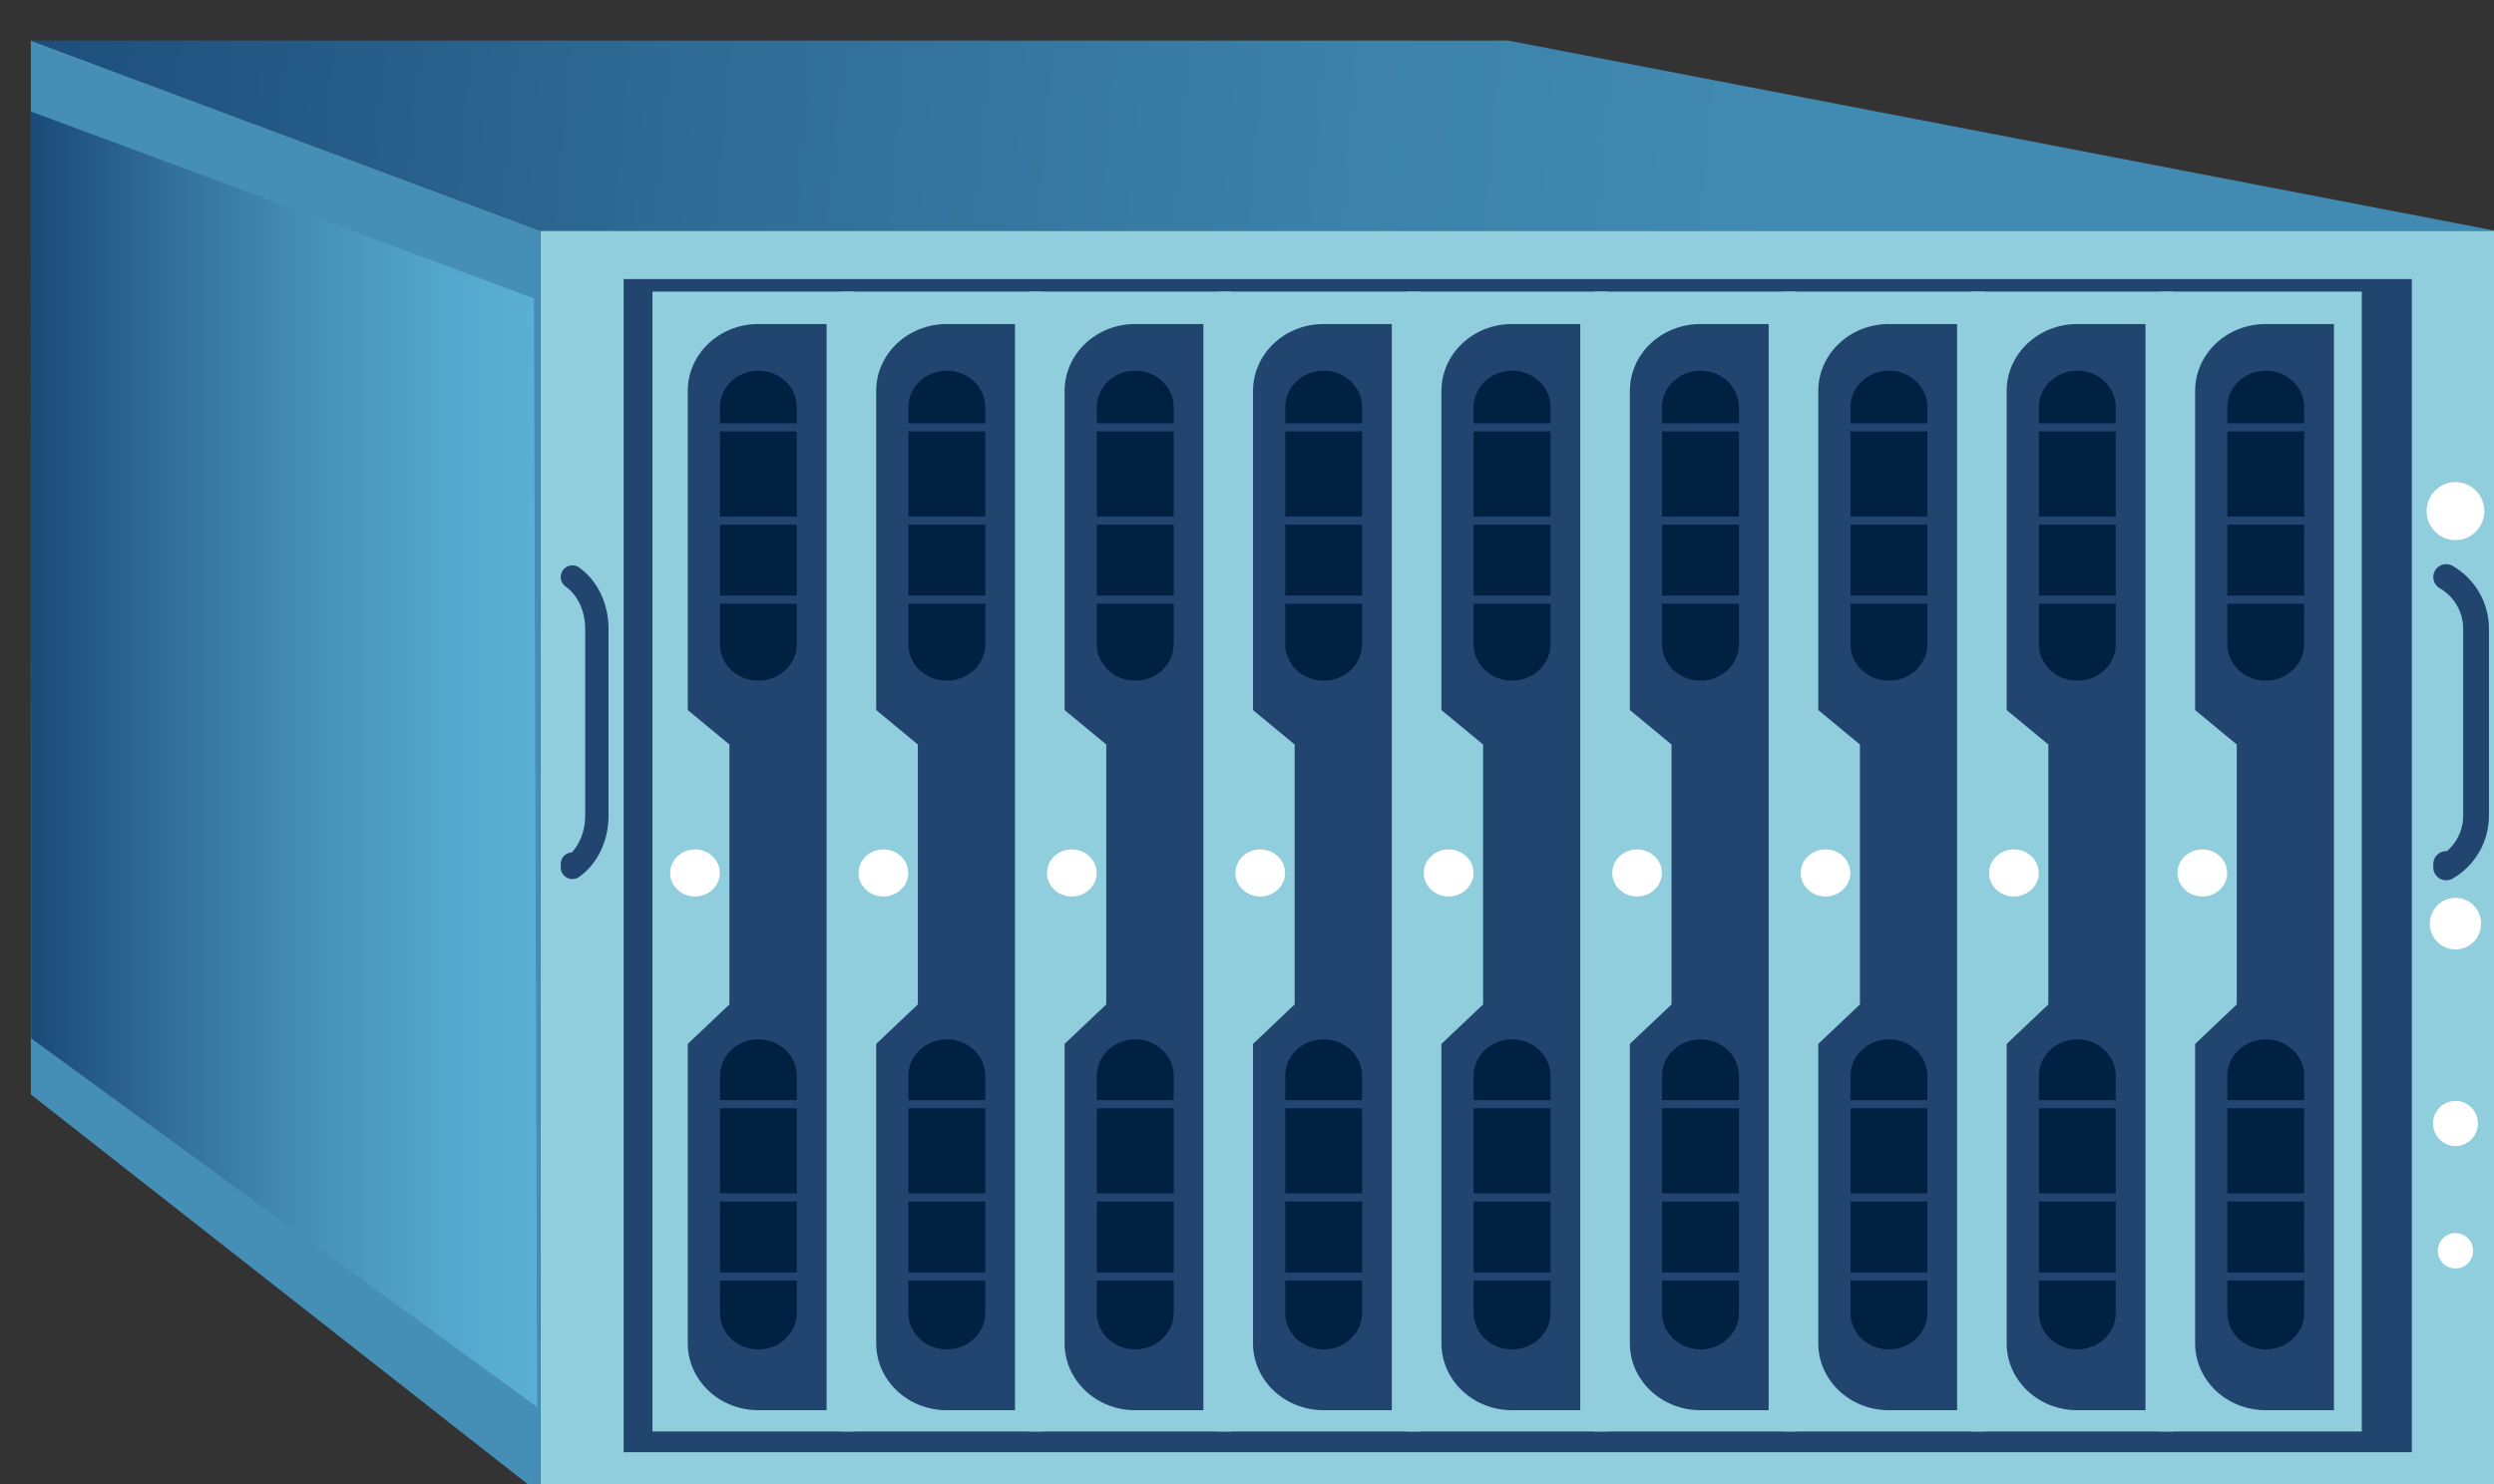
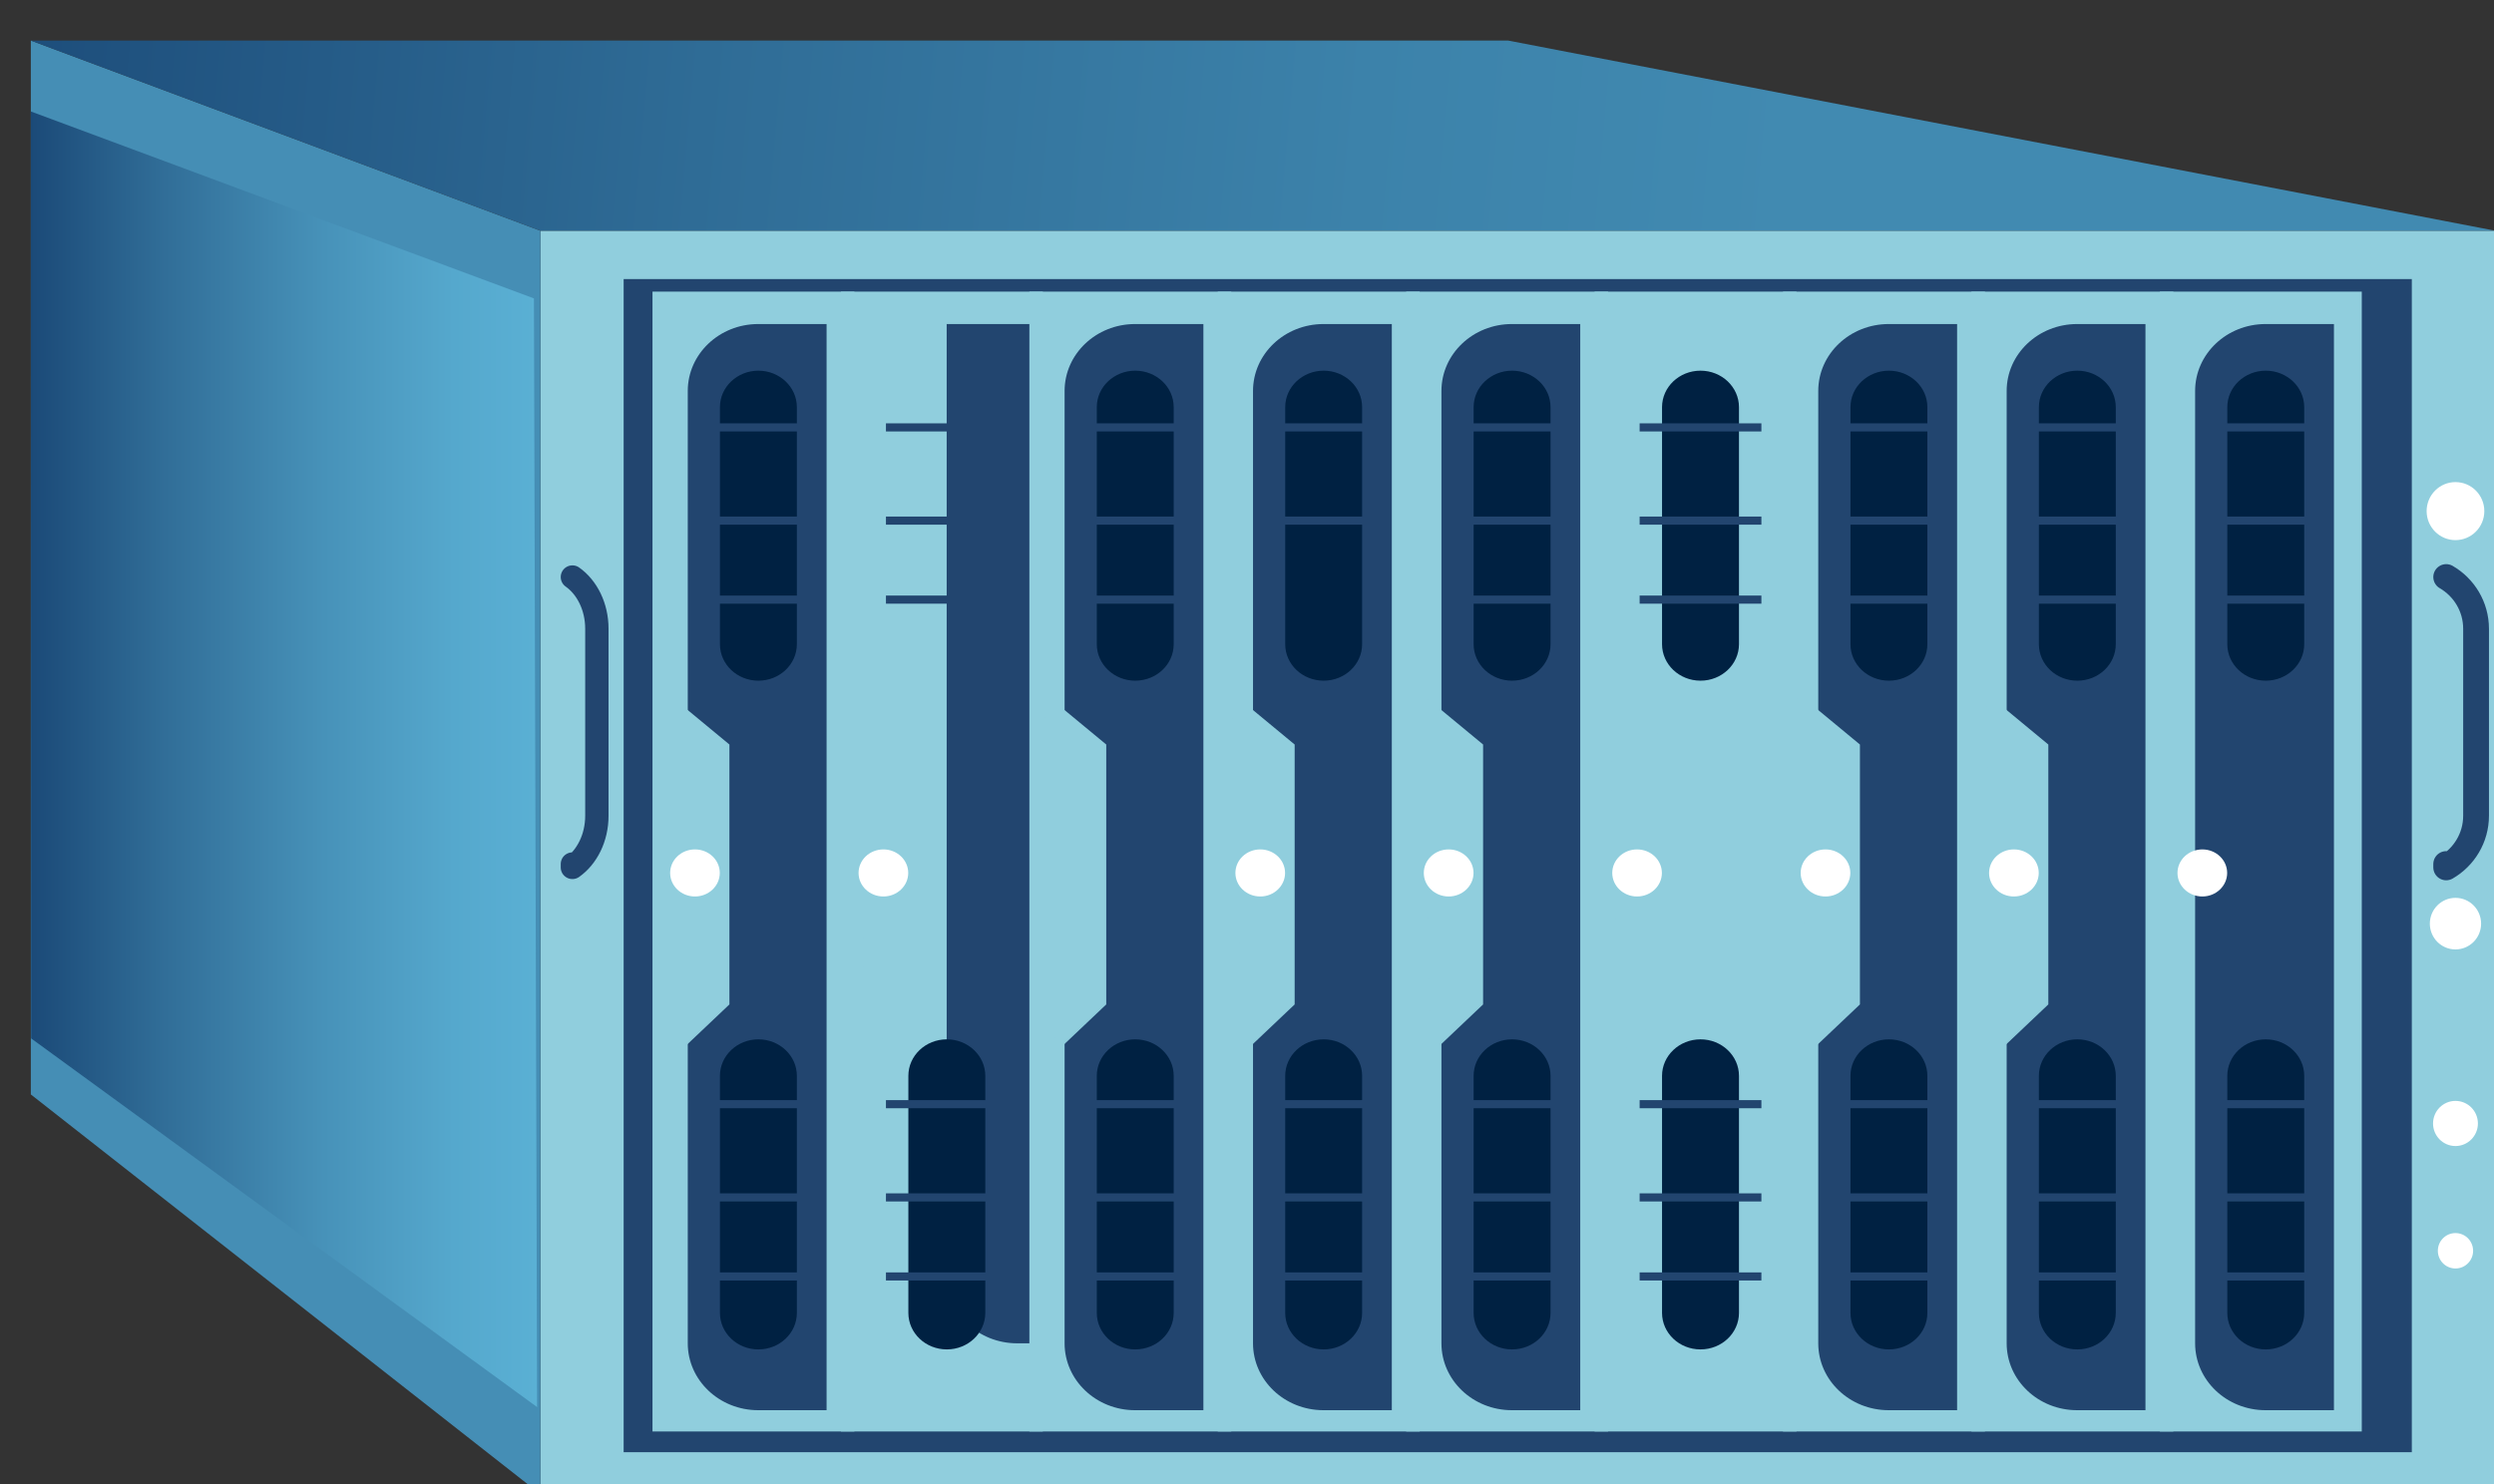
<svg xmlns="http://www.w3.org/2000/svg" version="1.1" id="Layer_1" x="0px" y="0px" width="168px" height="100px" viewBox="-0.577 31.825 168 100" enable-background="new -0.577 31.825 168 100" xml:space="preserve">
  <rect x="-0.577" y="31.825" width="168" height="100" fill="#333333" stroke="none" />
  <g>
    <rect x="35.823" y="47.371" fill="#90CEDD" width="131.677" height="85.129" />
    <polygon fill="#22456F" points="161.887,129.676 41.433,129.676 41.433,50.629 161.887,50.629  " />
    <polygon fill="#458EB5" points="35.823,47.371 1.5,34.558 1.5,105.57 35.823,132.5  " />
    <linearGradient id="SVGID_1_" gradientUnits="userSpaceOnUse" x1="223.5" y1="-295.986" x2="257.606" y2="-295.986" gradientTransform="matrix(1 0 0 -1 -222 -213)">
      <stop offset="0" style="stop-color:#1B4A78" />
      <stop offset="0.265" style="stop-color:#316E98" />
      <stop offset="0.579" style="stop-color:#4792B9" />
      <stop offset="0.836" style="stop-color:#55A8CD" />
      <stop offset="1" style="stop-color:#5AB0D4" />
    </linearGradient>
    <polygon fill="url(#SVGID_1_)" points="1.5,39.336 35.39,51.932 35.605,126.637 1.52,101.793  " />
    <linearGradient id="SVGID_2_" gradientUnits="userSpaceOnUse" x1="217.227" y1="-247.485" x2="341.564" y2="-258.494" gradientTransform="matrix(1 0 0 -1 -222 -213)">
      <stop offset="0" style="stop-color:#1B4A78" />
      <stop offset="0.414" style="stop-color:#2F6C96" />
      <stop offset="0.771" style="stop-color:#3C82AA" />
      <stop offset="1" style="stop-color:#418AB1" />
    </linearGradient>
    <polygon fill="url(#SVGID_2_)" points="1.5,34.558 101.014,34.558 167.5,47.371 35.823,47.371  " />
    <g>
      <ellipse fill="#FFFFFF" cx="164.828" cy="66.264" rx="1.943" ry="1.955" />
      <ellipse fill="#FFFFFF" cx="164.828" cy="107.525" rx="1.511" ry="1.521" />
      <ellipse fill="#FFFFFF" cx="164.828" cy="94.061" rx="1.727" ry="1.738" />
      <ellipse fill="#FFFFFF" cx="164.828" cy="116.104" rx="1.188" ry="1.193" />
    </g>
    <g>
      <g>
        <g>
          <rect x="43.376" y="51.475" fill="#90CEDD" width="13.6" height="76.805" />
          <path fill="#22456F" d="M55.103,53.659h-4.602c-2.623,0-4.749,2.017-4.749,4.507v64.174c0,2.488,2.126,4.506,4.749,4.506h4.602      V53.659z" />
          <polygon fill="#90CEDD" points="44.349,78.51 48.558,81.992 48.558,99.504 45.104,102.779     " />
          <ellipse fill="#FFFFFF" cx="46.237" cy="90.645" rx="1.672" ry="1.586" />
        </g>
        <path fill="#002142" d="M53.101,75.233c0,1.356-1.161,2.457-2.592,2.457l0,0c-1.429,0-2.59-1.101-2.59-2.457V59.258     c0-1.356,1.161-2.457,2.59-2.457l0,0c1.431,0,2.592,1.101,2.592,2.457V75.233z" />
        <path fill="#002142" d="M53.101,120.291c0,1.357-1.161,2.459-2.592,2.459l0,0c-1.429,0-2.59-1.102-2.59-2.459v-15.975     c0-1.357,1.161-2.459,2.59-2.459l0,0c1.431,0,2.592,1.102,2.592,2.459V120.291z" />
        <rect x="46.409" y="60.35" fill="#22456F" width="8.205" height="0.547" />
        <rect x="46.409" y="66.631" fill="#22456F" width="8.205" height="0.547" />
        <rect x="46.409" y="71.955" fill="#22456F" width="8.205" height="0.547" />
        <rect x="46.409" y="105.953" fill="#22456F" width="8.205" height="0.547" />
        <rect x="46.409" y="112.234" fill="#22456F" width="8.205" height="0.547" />
        <rect x="46.409" y="117.561" fill="#22456F" width="8.205" height="0.545" />
      </g>
      <g>
        <g>
          <rect x="56.07" y="51.475" fill="#90CEDD" width="13.6" height="76.805" />
-           <path fill="#22456F" d="M67.794,53.659h-4.601c-2.623,0-4.749,2.017-4.749,4.507v64.174c0,2.488,2.126,4.506,4.749,4.506h4.601      V53.659z" />
+           <path fill="#22456F" d="M67.794,53.659h-4.601v64.174c0,2.488,2.126,4.506,4.749,4.506h4.601      V53.659z" />
          <polygon fill="#90CEDD" points="57.042,78.51 61.25,81.992 61.25,99.504 57.795,102.779     " />
          <ellipse fill="#FFFFFF" cx="58.93" cy="90.645" rx="1.673" ry="1.586" />
        </g>
-         <path fill="#002142" d="M65.794,75.233c0,1.356-1.161,2.457-2.592,2.457l0,0c-1.431,0-2.59-1.101-2.59-2.457V59.258     c0-1.356,1.159-2.457,2.59-2.457l0,0c1.431,0,2.592,1.101,2.592,2.457V75.233z" />
        <path fill="#002142" d="M65.794,120.291c0,1.357-1.161,2.459-2.592,2.459l0,0c-1.431,0-2.59-1.102-2.59-2.459v-15.975     c0-1.357,1.159-2.459,2.59-2.459l0,0c1.431,0,2.592,1.102,2.592,2.459V120.291z" />
        <rect x="59.102" y="60.35" fill="#22456F" width="8.203" height="0.547" />
        <rect x="59.102" y="66.631" fill="#22456F" width="8.203" height="0.547" />
        <rect x="59.102" y="71.955" fill="#22456F" width="8.203" height="0.547" />
        <rect x="59.102" y="105.953" fill="#22456F" width="8.203" height="0.547" />
        <rect x="59.102" y="112.234" fill="#22456F" width="8.203" height="0.547" />
        <rect x="59.102" y="117.561" fill="#22456F" width="8.203" height="0.545" />
      </g>
      <g>
        <g>
          <rect x="68.763" y="51.475" fill="#90CEDD" width="13.598" height="76.805" />
          <path fill="#22456F" d="M80.485,53.659h-4.6c-2.623,0-4.749,2.017-4.749,4.507v64.174c0,2.488,2.126,4.506,4.749,4.506h4.6      V53.659z" />
          <polygon fill="#90CEDD" points="69.733,78.51 73.942,81.992 73.942,99.504 70.489,102.779     " />
-           <ellipse fill="#FFFFFF" cx="71.622" cy="90.645" rx="1.672" ry="1.586" />
        </g>
        <path fill="#002142" d="M78.485,75.233c0,1.356-1.159,2.457-2.59,2.457l0,0c-1.431,0-2.59-1.101-2.59-2.457V59.258     c0-1.356,1.159-2.457,2.59-2.457l0,0c1.431,0,2.59,1.101,2.59,2.457V75.233z" />
        <path fill="#002142" d="M78.485,120.291c0,1.357-1.159,2.459-2.59,2.459l0,0c-1.431,0-2.59-1.102-2.59-2.459v-15.975     c0-1.357,1.159-2.459,2.59-2.459l0,0c1.431,0,2.59,1.102,2.59,2.459V120.291z" />
        <rect x="71.795" y="60.35" fill="#22456F" width="8.201" height="0.547" />
        <rect x="71.795" y="66.631" fill="#22456F" width="8.201" height="0.547" />
        <rect x="71.795" y="71.955" fill="#22456F" width="8.201" height="0.547" />
        <rect x="71.795" y="105.953" fill="#22456F" width="8.201" height="0.547" />
        <rect x="71.795" y="112.234" fill="#22456F" width="8.201" height="0.547" />
        <rect x="71.795" y="117.561" fill="#22456F" width="8.201" height="0.545" />
      </g>
      <g>
        <g>
          <rect x="81.454" y="51.475" fill="#90CEDD" width="13.601" height="76.805" />
          <path fill="#22456F" d="M93.178,53.659h-4.601c-2.623,0-4.749,2.017-4.749,4.507v64.174c0,2.488,2.126,4.506,4.749,4.506h4.601      V53.659z" />
          <polygon fill="#90CEDD" points="82.425,78.51 86.634,81.992 86.634,99.504 83.18,102.779     " />
          <ellipse fill="#FFFFFF" cx="84.315" cy="90.645" rx="1.673" ry="1.586" />
        </g>
        <path fill="#002142" d="M91.177,75.233c0,1.356-1.159,2.457-2.59,2.457l0,0c-1.431,0-2.59-1.101-2.59-2.457V59.258     c0-1.356,1.159-2.457,2.59-2.457l0,0c1.431,0,2.59,1.101,2.59,2.457V75.233z" />
        <path fill="#002142" d="M91.177,120.291c0,1.357-1.159,2.459-2.59,2.459l0,0c-1.431,0-2.59-1.102-2.59-2.459v-15.975     c0-1.357,1.159-2.459,2.59-2.459l0,0c1.431,0,2.59,1.102,2.59,2.459V120.291z" />
        <rect x="84.486" y="60.35" fill="#22456F" width="8.202" height="0.547" />
        <rect x="84.486" y="66.631" fill="#22456F" width="8.202" height="0.547" />
-         <rect x="84.486" y="71.955" fill="#22456F" width="8.202" height="0.547" />
        <rect x="84.486" y="105.953" fill="#22456F" width="8.202" height="0.547" />
        <rect x="84.486" y="112.234" fill="#22456F" width="8.202" height="0.547" />
        <rect x="84.486" y="117.561" fill="#22456F" width="8.202" height="0.545" />
      </g>
      <g>
        <g>
          <rect x="94.146" y="51.475" fill="#90CEDD" width="13.599" height="76.805" />
          <path fill="#22456F" d="M105.871,53.659h-4.602c-2.623,0-4.748,2.017-4.748,4.507v64.174c0,2.488,2.125,4.506,4.748,4.506h4.602      V53.659z" />
          <polygon fill="#90CEDD" points="95.117,78.51 99.327,81.992 99.327,99.504 95.873,102.779     " />
          <ellipse fill="#FFFFFF" cx="97.007" cy="90.645" rx="1.675" ry="1.586" />
        </g>
        <path fill="#002142" d="M103.87,75.233c0,1.356-1.161,2.457-2.591,2.457l0,0c-1.432,0-2.59-1.101-2.59-2.457V59.258     c0-1.356,1.158-2.457,2.59-2.457l0,0c1.43,0,2.591,1.101,2.591,2.457V75.233z" />
        <path fill="#002142" d="M103.87,120.291c0,1.357-1.161,2.459-2.591,2.459l0,0c-1.432,0-2.59-1.102-2.59-2.459v-15.975     c0-1.357,1.158-2.459,2.59-2.459l0,0c1.43,0,2.591,1.102,2.591,2.459V120.291z" />
        <rect x="97.178" y="60.35" fill="#22456F" width="8.204" height="0.547" />
        <rect x="97.178" y="66.631" fill="#22456F" width="8.204" height="0.547" />
        <rect x="97.178" y="71.955" fill="#22456F" width="8.204" height="0.547" />
        <rect x="97.178" y="105.953" fill="#22456F" width="8.204" height="0.547" />
        <rect x="97.178" y="112.234" fill="#22456F" width="8.204" height="0.547" />
        <rect x="97.178" y="117.561" fill="#22456F" width="8.204" height="0.545" />
      </g>
      <g>
        <g>
          <rect x="106.838" y="51.475" fill="#90CEDD" width="13.6" height="76.805" />
-           <path fill="#22456F" d="M118.563,53.659h-4.6c-2.625,0-4.75,2.017-4.75,4.507v64.174c0,2.488,2.125,4.506,4.75,4.506h4.6V53.659      z" />
          <polygon fill="#90CEDD" points="107.811,78.51 112.02,81.992 112.02,99.504 108.564,102.779     " />
          <ellipse fill="#FFFFFF" cx="109.699" cy="90.645" rx="1.672" ry="1.586" />
        </g>
        <path fill="#002142" d="M116.563,75.233c0,1.356-1.16,2.457-2.592,2.457l0,0c-1.431,0-2.59-1.101-2.59-2.457V59.258     c0-1.356,1.159-2.457,2.59-2.457l0,0c1.432,0,2.592,1.101,2.592,2.457V75.233z" />
        <path fill="#002142" d="M116.563,120.291c0,1.357-1.16,2.459-2.592,2.459l0,0c-1.431,0-2.59-1.102-2.59-2.459v-15.975     c0-1.357,1.159-2.459,2.59-2.459l0,0c1.432,0,2.592,1.102,2.592,2.459V120.291z" />
        <rect x="109.871" y="60.35" fill="#22456F" width="8.202" height="0.547" />
        <rect x="109.871" y="66.631" fill="#22456F" width="8.202" height="0.547" />
        <rect x="109.871" y="71.955" fill="#22456F" width="8.202" height="0.547" />
        <rect x="109.871" y="105.953" fill="#22456F" width="8.202" height="0.547" />
        <rect x="109.871" y="112.234" fill="#22456F" width="8.202" height="0.547" />
        <rect x="109.871" y="117.561" fill="#22456F" width="8.202" height="0.545" />
      </g>
      <g>
        <g>
          <rect x="119.531" y="51.475" fill="#90CEDD" width="13.6" height="76.805" />
          <path fill="#22456F" d="M131.256,53.659h-4.602c-2.623,0-4.75,2.017-4.75,4.507v64.174c0,2.488,2.127,4.506,4.75,4.506h4.602      V53.659z" />
          <polygon fill="#90CEDD" points="120.502,78.51 124.711,81.992 124.711,99.504 121.257,102.779     " />
          <ellipse fill="#FFFFFF" cx="122.391" cy="90.645" rx="1.672" ry="1.586" />
        </g>
        <path fill="#002142" d="M129.254,75.233c0,1.356-1.158,2.457-2.59,2.457l0,0c-1.432,0-2.59-1.101-2.59-2.457V59.258     c0-1.356,1.158-2.457,2.59-2.457l0,0c1.432,0,2.59,1.101,2.59,2.457V75.233z" />
        <path fill="#002142" d="M129.254,120.291c0,1.357-1.158,2.459-2.59,2.459l0,0c-1.432,0-2.59-1.102-2.59-2.459v-15.975     c0-1.357,1.158-2.459,2.59-2.459l0,0c1.432,0,2.59,1.102,2.59,2.459V120.291z" />
        <rect x="122.563" y="60.35" fill="#22456F" width="8.201" height="0.547" />
        <rect x="122.563" y="66.631" fill="#22456F" width="8.201" height="0.547" />
        <rect x="122.563" y="71.955" fill="#22456F" width="8.201" height="0.547" />
        <rect x="122.563" y="105.953" fill="#22456F" width="8.201" height="0.547" />
        <rect x="122.563" y="112.234" fill="#22456F" width="8.201" height="0.547" />
        <rect x="122.563" y="117.561" fill="#22456F" width="8.201" height="0.545" />
      </g>
      <g>
        <g>
          <rect x="132.223" y="51.475" fill="#90CEDD" width="13.601" height="76.805" />
          <path fill="#22456F" d="M143.945,53.659h-4.6c-2.623,0-4.75,2.017-4.75,4.507v64.174c0,2.488,2.127,4.506,4.75,4.506h4.6V53.659      z" />
          <polygon fill="#90CEDD" points="133.193,78.51 137.402,81.992 137.402,99.504 133.948,102.779     " />
          <ellipse fill="#FFFFFF" cx="135.083" cy="90.645" rx="1.673" ry="1.586" />
        </g>
        <path fill="#002142" d="M141.945,75.233c0,1.356-1.159,2.457-2.59,2.457l0,0c-1.433,0-2.59-1.101-2.59-2.457V59.258     c0-1.356,1.157-2.457,2.59-2.457l0,0c1.431,0,2.59,1.101,2.59,2.457V75.233z" />
        <path fill="#002142" d="M141.945,120.291c0,1.357-1.159,2.459-2.59,2.459l0,0c-1.433,0-2.59-1.102-2.59-2.459v-15.975     c0-1.357,1.157-2.459,2.59-2.459l0,0c1.431,0,2.59,1.102,2.59,2.459V120.291z" />
        <rect x="135.255" y="60.35" fill="#22456F" width="8.202" height="0.547" />
        <rect x="135.255" y="66.631" fill="#22456F" width="8.202" height="0.547" />
        <rect x="135.255" y="71.955" fill="#22456F" width="8.202" height="0.547" />
        <rect x="135.255" y="105.953" fill="#22456F" width="8.202" height="0.547" />
        <rect x="135.255" y="112.234" fill="#22456F" width="8.202" height="0.547" />
        <rect x="135.255" y="117.561" fill="#22456F" width="8.202" height="0.545" />
      </g>
      <g>
        <g>
          <rect x="144.915" y="51.475" fill="#90CEDD" width="13.601" height="76.805" />
          <path fill="#22456F" d="M156.641,53.659h-4.603c-2.622,0-4.748,2.017-4.748,4.507v64.174c0,2.488,2.126,4.506,4.748,4.506h4.603      V53.659z" />
-           <polygon fill="#90CEDD" points="145.887,78.51 150.096,81.992 150.096,99.504 146.643,102.779     " />
          <ellipse fill="#FFFFFF" cx="147.775" cy="90.645" rx="1.673" ry="1.586" />
        </g>
        <path fill="#002142" d="M154.639,75.233c0,1.356-1.16,2.457-2.591,2.457l0,0c-1.431,0-2.59-1.101-2.59-2.457V59.258     c0-1.356,1.159-2.457,2.59-2.457l0,0c1.431,0,2.591,1.101,2.591,2.457V75.233z" />
        <path fill="#002142" d="M154.639,120.291c0,1.357-1.16,2.459-2.591,2.459l0,0c-1.431,0-2.59-1.102-2.59-2.459v-15.975     c0-1.357,1.159-2.459,2.59-2.459l0,0c1.431,0,2.591,1.102,2.591,2.459V120.291z" />
        <rect x="147.945" y="60.35" fill="#22456F" width="8.205" height="0.547" />
        <rect x="147.945" y="66.631" fill="#22456F" width="8.205" height="0.547" />
        <rect x="147.945" y="71.955" fill="#22456F" width="8.205" height="0.547" />
        <rect x="147.945" y="105.953" fill="#22456F" width="8.205" height="0.547" />
        <rect x="147.945" y="112.234" fill="#22456F" width="8.205" height="0.547" />
        <rect x="147.945" y="117.561" fill="#22456F" width="8.205" height="0.545" />
      </g>
    </g>
    <path fill="none" stroke="#22456F" stroke-width="1.737" stroke-linecap="round" stroke-linejoin="round" d="M164.203,90.045   v0.226c1.199-0.693,2.012-1.992,2.012-3.482V74.192c0-1.492-0.813-2.791-2.012-3.486" />
    <path fill="none" stroke="#22456F" stroke-width="1.573" stroke-linecap="round" stroke-linejoin="round" d="M37.981,90.045v0.226   c0.984-0.693,1.648-1.992,1.648-3.482V74.192c0-1.492-0.664-2.791-1.648-3.486" />
  </g>
</svg>